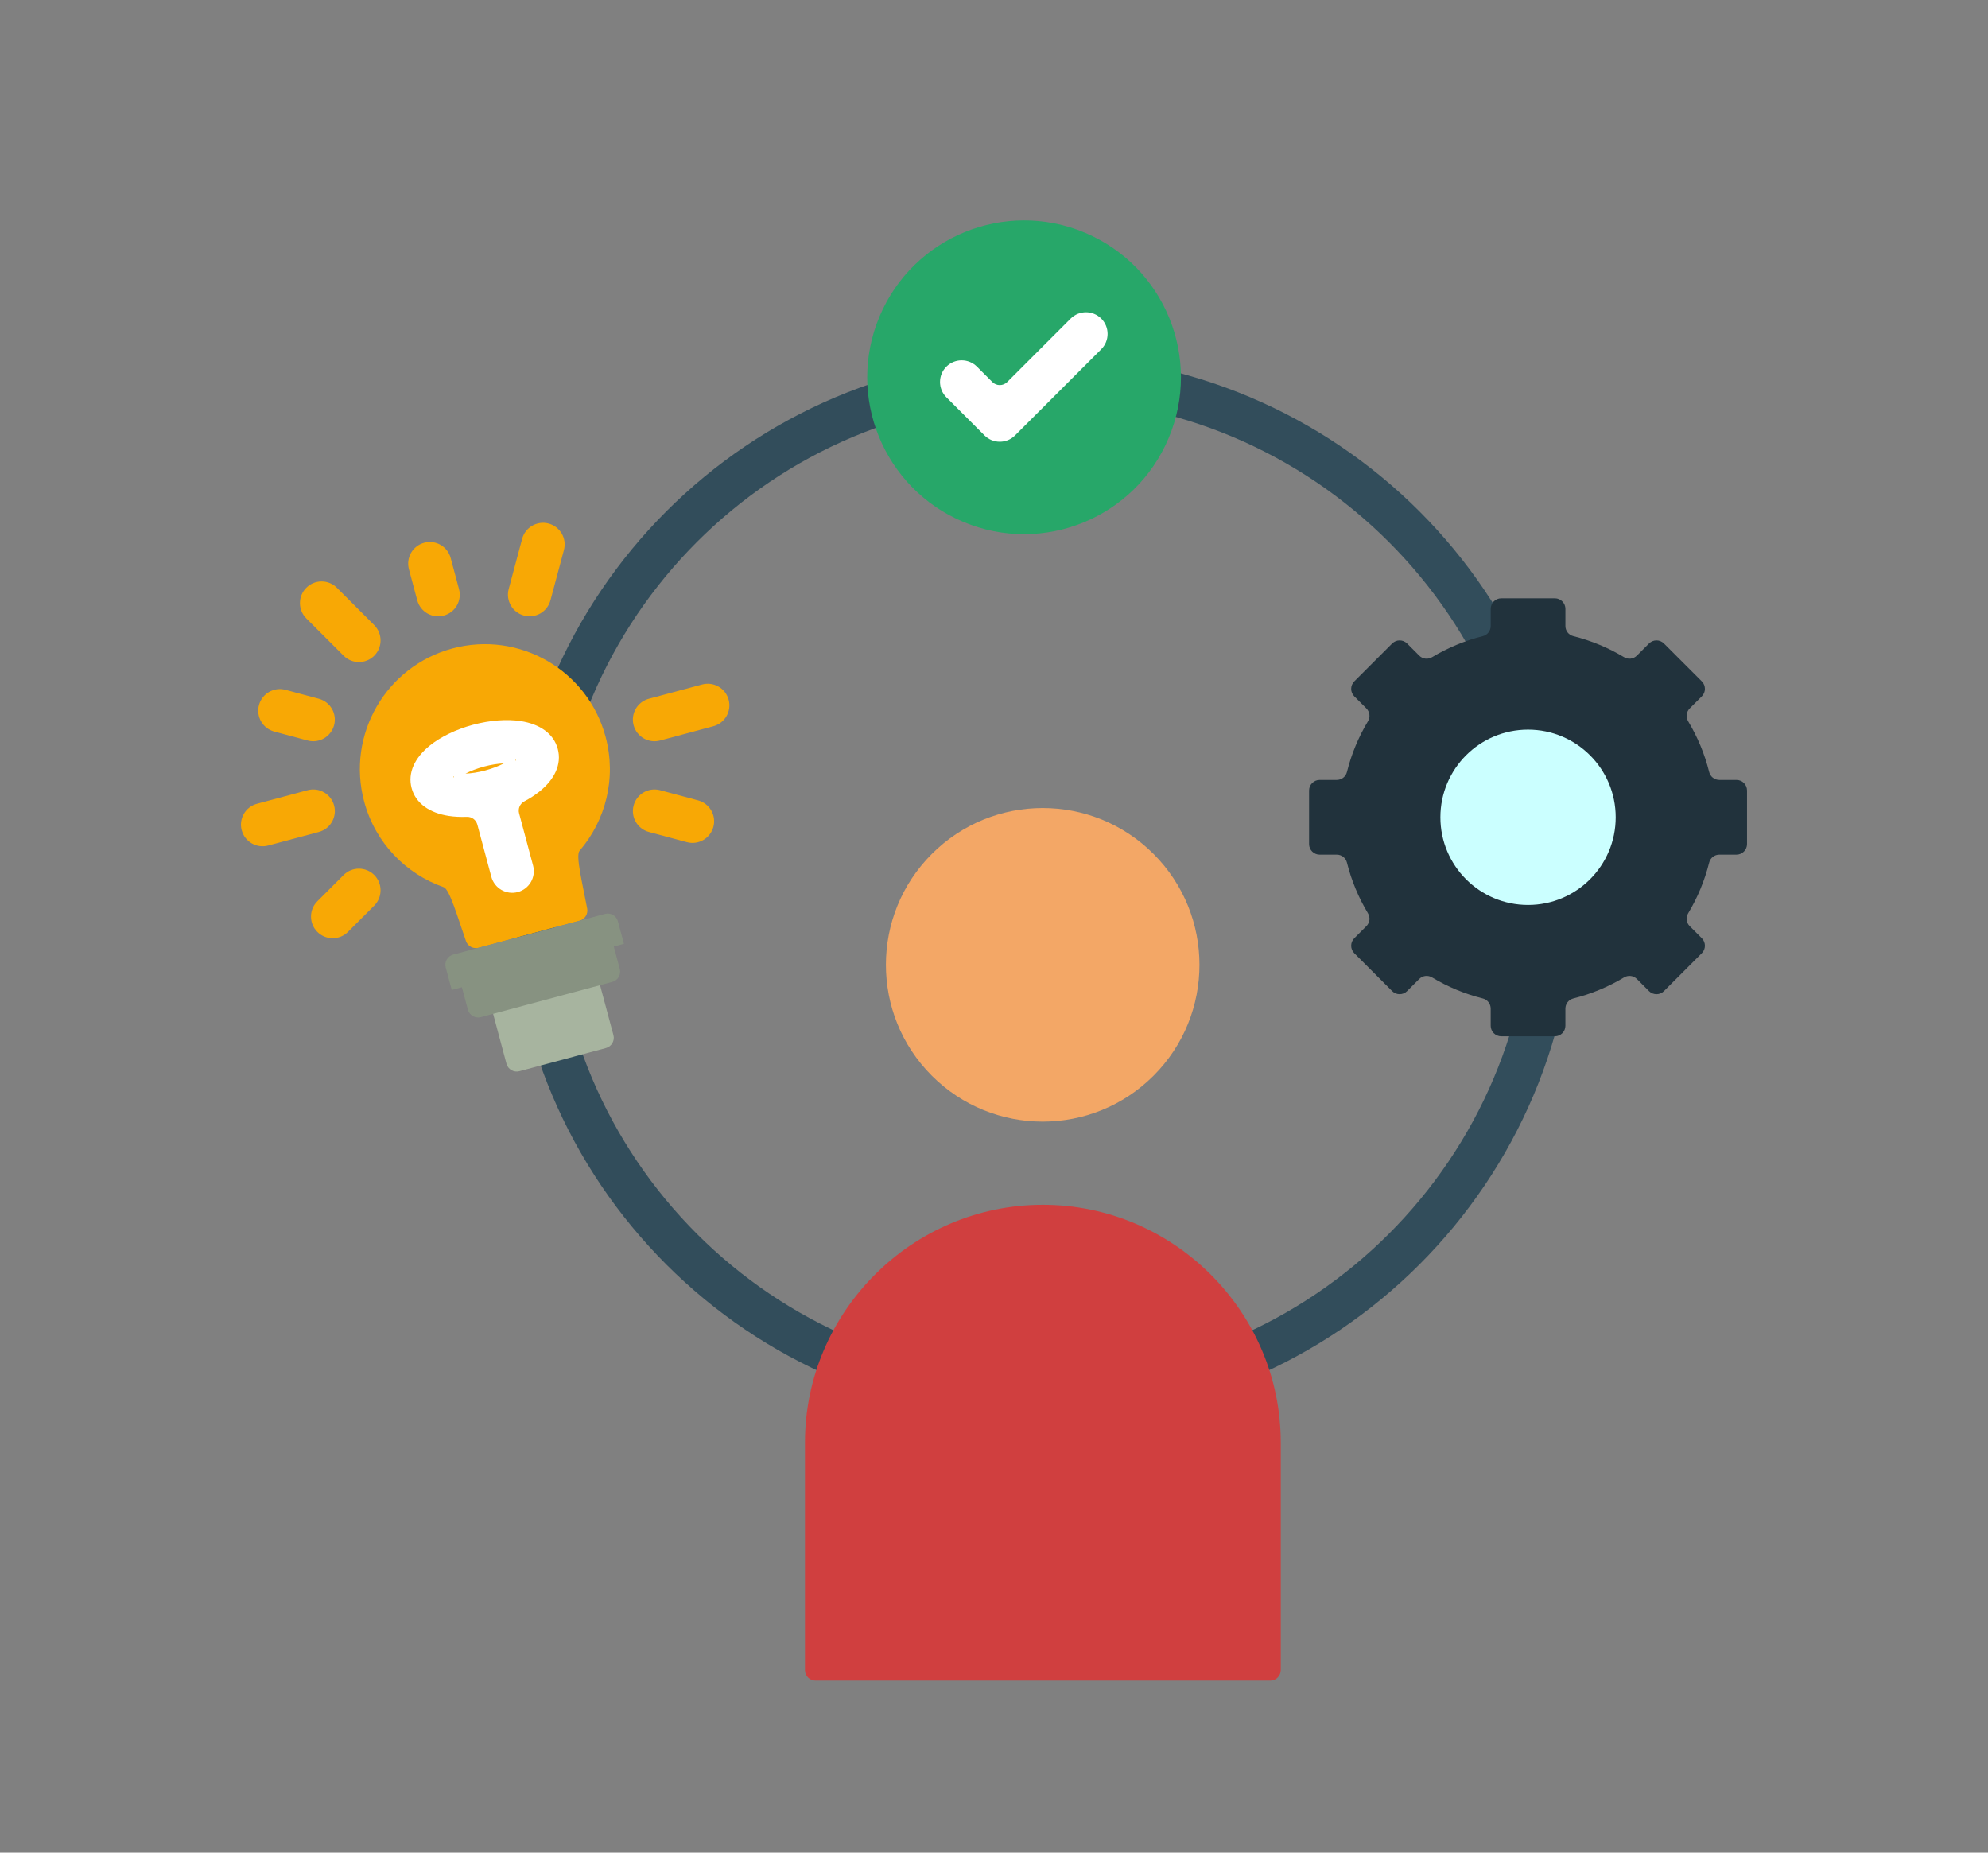
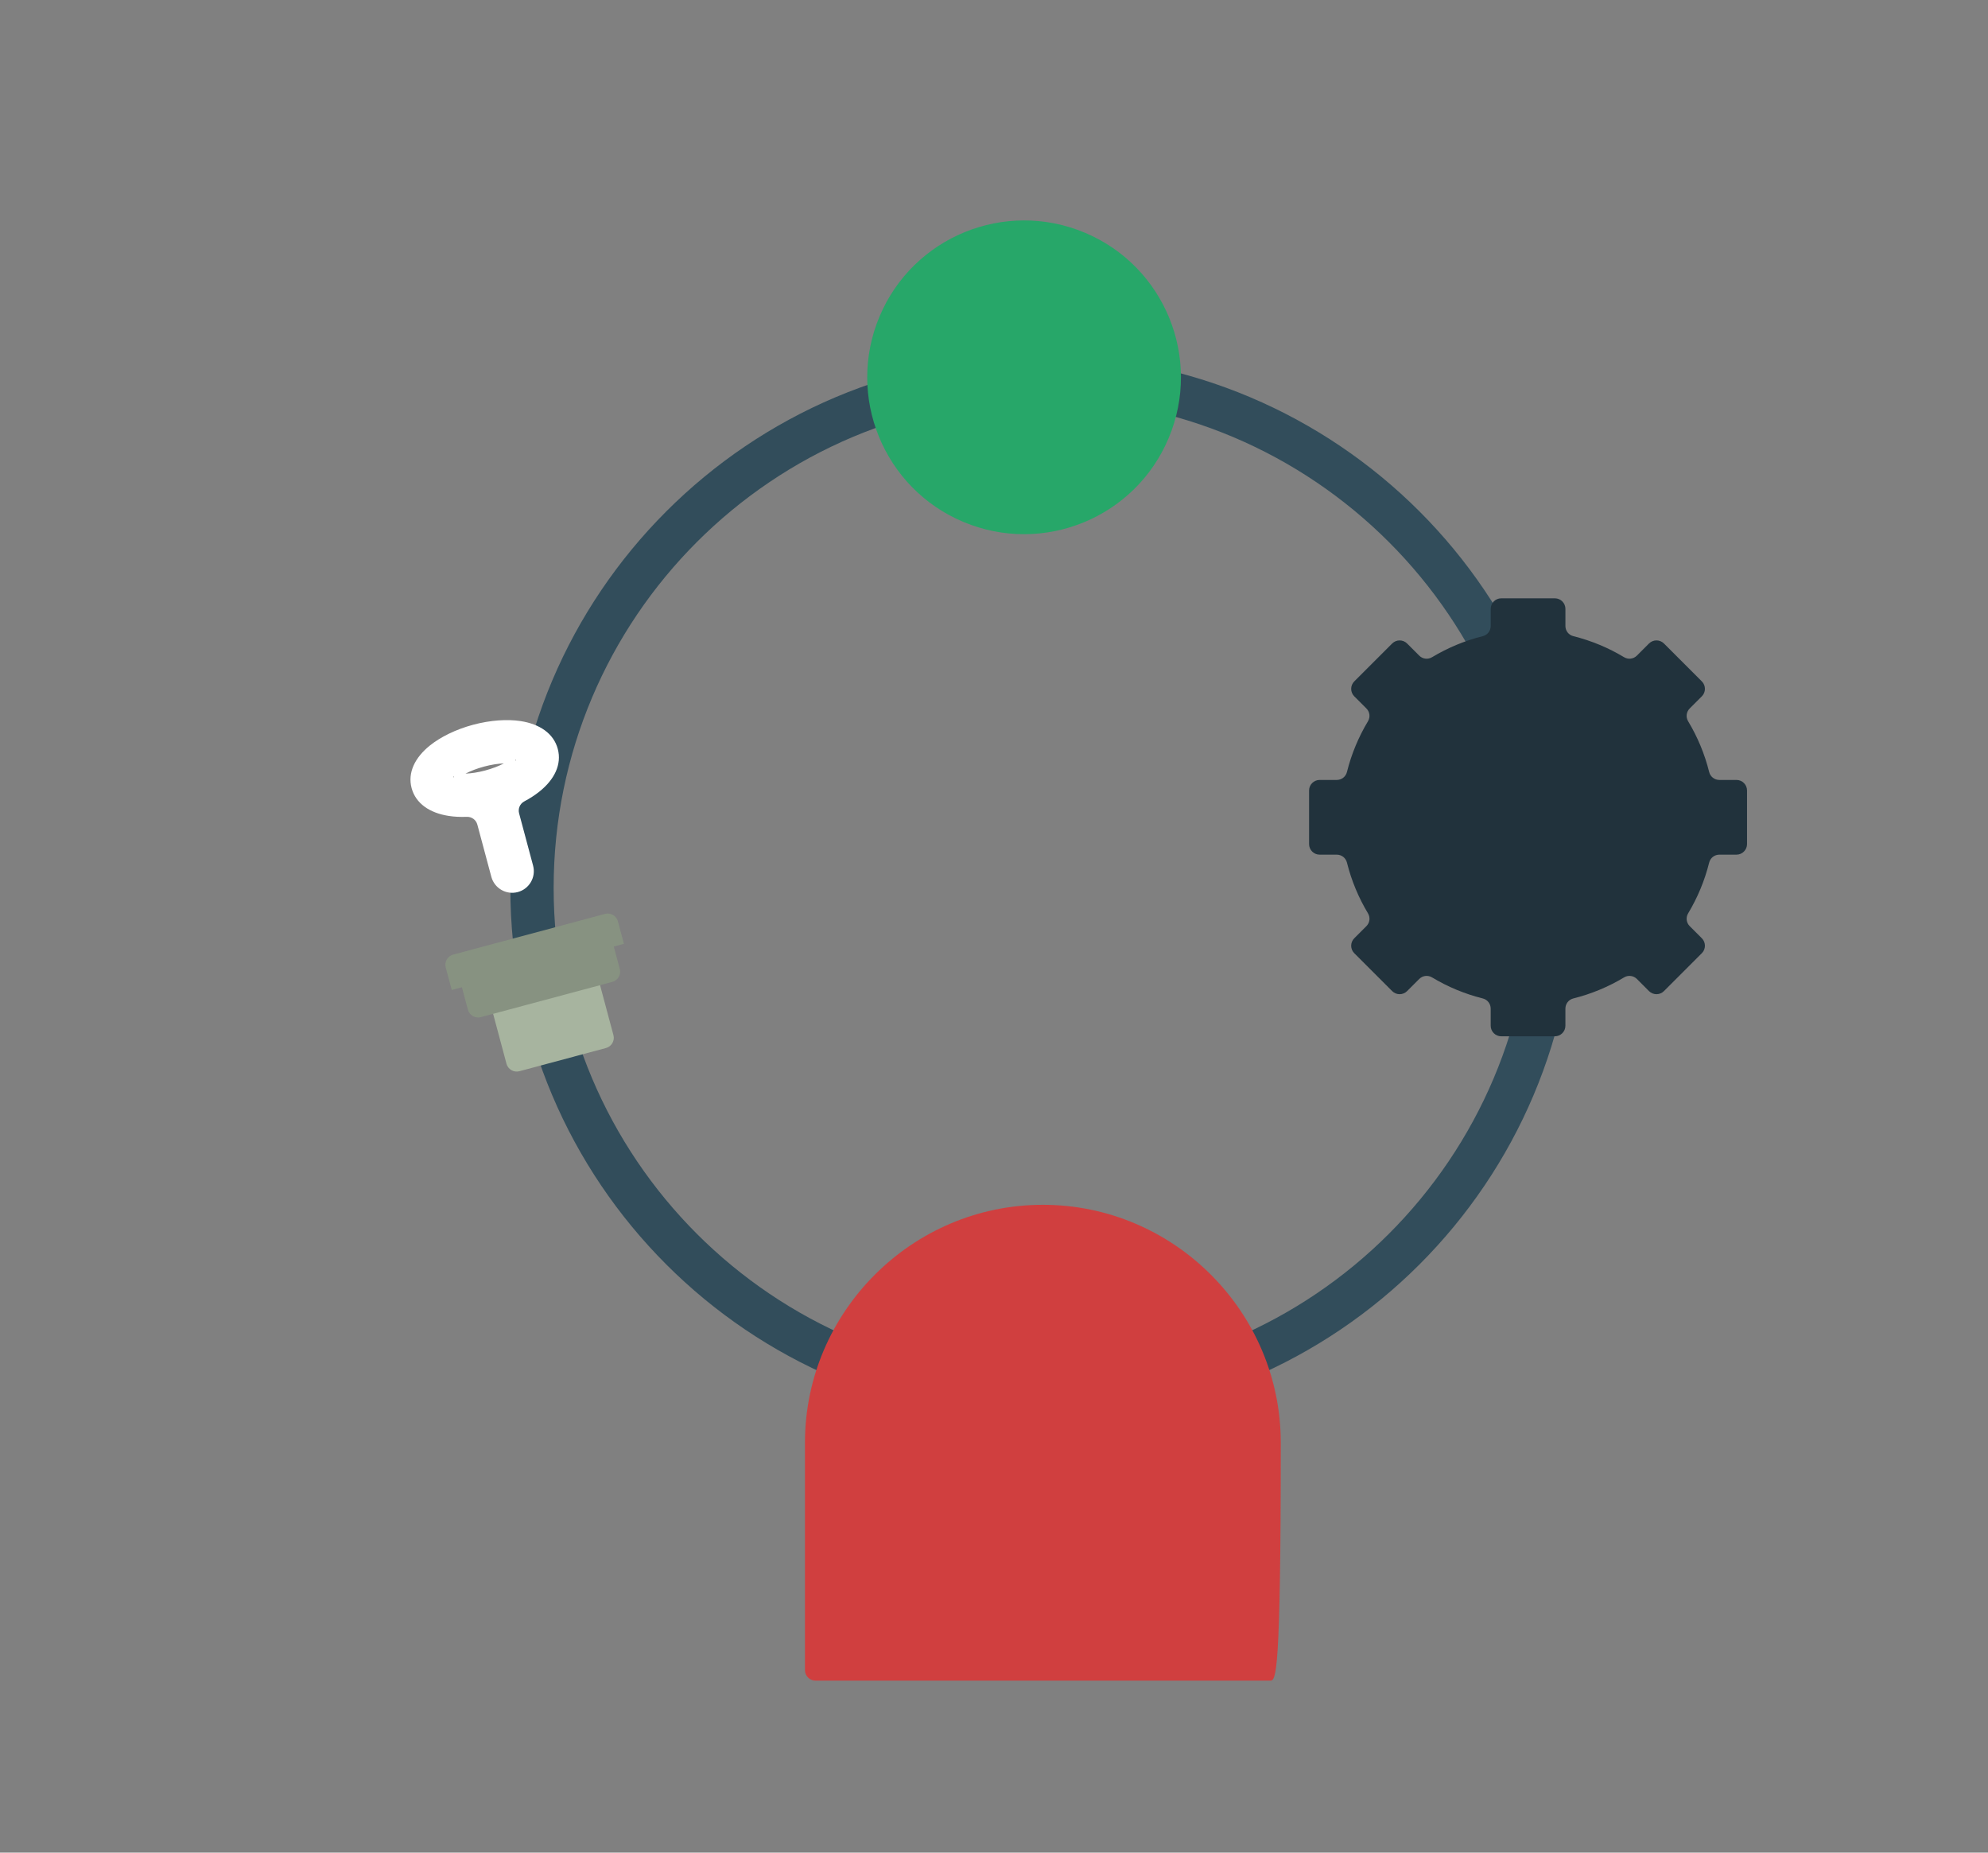
<svg xmlns="http://www.w3.org/2000/svg" width="132" height="123" viewBox="0 0 132 123" fill="none">
  <rect x="0" y="0" width="132" height="123" fill="#808080" stroke="none" />
  <path fill-rule="evenodd" clip-rule="evenodd" d="M69.245 23.593C79.008 23.593 87.848 27.55 94.247 33.949C100.646 40.348 104.603 49.188 104.603 58.951C104.603 68.715 100.646 77.555 94.247 83.953C87.848 90.352 79.008 94.31 69.245 94.31C59.481 94.31 50.641 90.352 44.243 83.953C37.844 77.555 33.886 68.715 33.886 58.951C33.886 49.188 37.844 40.348 44.243 33.949C50.641 27.55 59.481 23.593 69.245 23.593ZM92.214 35.982C86.336 30.103 78.215 26.468 69.245 26.468C60.274 26.468 52.153 30.103 46.275 35.982C40.397 41.86 36.761 49.981 36.761 58.951C36.761 67.921 40.397 76.043 46.275 81.921C52.153 87.799 60.274 91.435 69.245 91.435C78.215 91.435 86.336 87.799 92.214 81.921C98.093 76.043 101.728 67.921 101.728 58.951C101.729 49.981 98.093 41.86 92.214 35.982Z" fill="#324D5B" />
  <path fill-rule="evenodd" clip-rule="evenodd" d="M104.471 42.237C105.67 42.536 106.801 43.011 107.833 43.631C108.112 43.799 108.459 43.756 108.689 43.526L109.492 42.722C109.765 42.45 110.21 42.45 110.483 42.722L113 45.24C113.272 45.512 113.272 45.957 113 46.23L112.196 47.033C111.966 47.263 111.924 47.61 112.091 47.889C112.712 48.922 113.186 50.052 113.485 51.251C113.564 51.567 113.839 51.782 114.165 51.782H115.3C115.685 51.782 116 52.096 116 52.482V56.042C116 56.427 115.685 56.742 115.3 56.742H114.165C113.839 56.742 113.564 56.957 113.485 57.273C113.186 58.472 112.712 59.602 112.092 60.635C111.924 60.914 111.966 61.261 112.197 61.491L113 62.294C113.272 62.567 113.272 63.011 113 63.284L110.483 65.802C110.21 66.074 109.765 66.074 109.492 65.802L108.689 64.998C108.458 64.768 108.112 64.725 107.833 64.893C106.801 65.513 105.67 65.988 104.471 66.287C104.155 66.366 103.94 66.641 103.94 66.966V68.101C103.94 68.487 103.626 68.802 103.24 68.802H99.68C99.295 68.802 98.98 68.487 98.98 68.101V66.966C98.98 66.641 98.766 66.366 98.45 66.287C97.25 65.987 96.12 65.513 95.088 64.893C94.808 64.725 94.462 64.768 94.232 64.998L93.428 65.802C93.156 66.074 92.711 66.074 92.438 65.802L89.921 63.285C89.648 63.012 89.648 62.567 89.921 62.294L90.725 61.49C90.955 61.26 90.998 60.914 90.83 60.635C90.21 59.602 89.735 58.472 89.436 57.273C89.357 56.957 89.082 56.742 88.757 56.742H87.622C87.236 56.742 86.921 56.428 86.921 56.042V52.482C86.921 52.097 87.236 51.782 87.622 51.782H88.756C89.082 51.782 89.357 51.567 89.436 51.251C89.735 50.052 90.209 48.922 90.829 47.889C90.997 47.61 90.955 47.263 90.724 47.033L89.921 46.23C89.648 45.957 89.648 45.513 89.921 45.24L92.438 42.723C92.711 42.45 93.156 42.45 93.429 42.723L94.232 43.526C94.462 43.757 94.808 43.799 95.088 43.632C96.134 43.003 97.267 42.533 98.45 42.237C98.766 42.159 98.981 41.884 98.981 41.558V40.423C98.981 40.038 99.295 39.723 99.681 39.723H103.24C103.626 39.723 103.941 40.038 103.941 40.423V41.558C103.94 41.883 104.155 42.158 104.471 42.237Z" fill="#21323C" />
-   <path fill-rule="evenodd" clip-rule="evenodd" d="M101.46 48.442C104.675 48.442 107.28 51.048 107.28 54.262C107.28 57.477 104.675 60.082 101.46 60.082C98.246 60.082 95.64 57.477 95.64 54.262C95.64 51.048 98.246 48.442 101.46 48.442Z" fill="#CBFFFF" />
-   <path d="M76.594 71.418C80.659 67.353 80.659 60.761 76.594 56.696C72.529 52.631 65.937 52.631 61.872 56.696C57.807 60.761 57.807 67.353 61.872 71.418C65.937 75.483 72.529 75.483 76.594 71.418Z" fill="#F3A766" />
-   <path fill-rule="evenodd" clip-rule="evenodd" d="M69.245 79.989C77.933 79.989 85.041 87.097 85.041 95.785V110.882C85.041 111.267 84.727 111.582 84.341 111.582H54.148C53.763 111.582 53.448 111.267 53.448 110.882V95.785C53.448 87.097 60.557 79.989 69.245 79.989Z" fill="#D03F3F" />
+   <path fill-rule="evenodd" clip-rule="evenodd" d="M69.245 79.989C77.933 79.989 85.041 87.097 85.041 95.785C85.041 111.267 84.727 111.582 84.341 111.582H54.148C53.763 111.582 53.448 111.267 53.448 110.882V95.785C53.448 87.097 60.557 79.989 69.245 79.989Z" fill="#D03F3F" />
  <path d="M77.599 29.08C79.825 23.777 77.331 17.674 72.028 15.448C66.725 13.223 60.622 15.717 58.396 21.02C56.171 26.323 58.665 32.426 63.968 34.652C69.27 36.877 75.374 34.383 77.599 29.08Z" fill="#27A769" />
-   <path fill-rule="evenodd" clip-rule="evenodd" d="M71.089 21.153C71.65 20.592 72.561 20.592 73.122 21.153C73.683 21.715 73.683 22.625 73.122 23.186L67.4 28.907C66.839 29.468 65.929 29.468 65.368 28.907L62.837 26.376C62.276 25.815 62.276 24.905 62.837 24.344C63.398 23.782 64.308 23.782 64.87 24.344L65.889 25.363C66.162 25.636 66.606 25.636 66.879 25.363L71.089 21.153Z" fill="white" />
-   <path fill-rule="evenodd" clip-rule="evenodd" d="M30.94 62.479C30.367 60.85 29.853 59.04 29.459 58.902C26.957 58.026 24.917 55.969 24.179 53.215C22.993 48.788 25.62 44.238 30.047 43.051C34.474 41.865 39.025 44.492 40.211 48.919C40.949 51.673 40.211 54.475 38.483 56.484C38.21 56.801 38.67 58.625 38.988 60.323C39.055 60.684 38.835 61.033 38.481 61.128L31.782 62.923C31.428 63.018 31.062 62.825 30.94 62.479Z" fill="#F8A805" />
  <path fill-rule="evenodd" clip-rule="evenodd" d="M33.006 65.588L38.754 64.048C39.126 63.949 39.511 64.171 39.611 64.543L40.731 68.723C40.831 69.095 40.608 69.481 40.236 69.58L34.488 71.12C34.116 71.22 33.73 70.998 33.63 70.625L32.511 66.446C32.411 66.074 32.633 65.688 33.006 65.588Z" fill="#A7B49F" />
  <path fill-rule="evenodd" clip-rule="evenodd" d="M30.091 63.377L40.171 60.676C40.544 60.576 40.929 60.798 41.029 61.171L41.428 62.661L40.754 62.842L41.153 64.332C41.253 64.704 41.031 65.09 40.658 65.189L31.926 67.529C31.554 67.629 31.169 67.406 31.069 67.034L30.669 65.544L29.995 65.725L29.596 64.235C29.496 63.862 29.718 63.477 30.091 63.377Z" fill="#879281" />
  <path fill-rule="evenodd" clip-rule="evenodd" d="M34.468 54.003L35.396 57.468C35.601 58.234 35.146 59.021 34.38 59.226C33.614 59.43 32.827 58.975 32.623 58.209L31.696 54.75C31.61 54.431 31.323 54.219 30.993 54.231C30.567 54.248 30.166 54.227 29.806 54.172C28.531 53.979 27.605 53.347 27.33 52.322C27.057 51.304 27.544 50.295 28.552 49.49C29.256 48.927 30.264 48.426 31.406 48.12C32.558 47.811 33.679 47.74 34.56 47.873C35.836 48.067 36.762 48.699 37.036 49.724C37.309 50.742 36.822 51.751 35.814 52.556C35.528 52.785 35.191 53.004 34.816 53.204C34.524 53.358 34.382 53.684 34.468 54.003ZM33.459 50.683C33.064 50.699 32.617 50.767 32.147 50.893C31.675 51.02 31.255 51.182 30.907 51.363C31.302 51.347 31.749 51.279 32.219 51.153C32.691 51.026 33.111 50.864 33.459 50.683ZM34.262 50.465C34.243 50.392 34.238 50.416 34.232 50.473C34.265 50.517 34.281 50.535 34.262 50.465ZM30.104 51.581C30.123 51.654 30.128 51.629 30.134 51.573C30.101 51.529 30.085 51.51 30.104 51.581Z" fill="white" />
-   <path fill-rule="evenodd" clip-rule="evenodd" d="M46.352 53.139C47.118 53.344 47.573 54.131 47.368 54.897C47.164 55.663 46.377 56.118 45.611 55.913L43.088 55.237C42.322 55.032 41.867 54.245 42.072 53.48C42.276 52.714 43.063 52.259 43.829 52.463L46.352 53.139ZM20.427 52.463C21.192 52.258 21.979 52.713 22.184 53.479C22.389 54.245 21.934 55.032 21.168 55.237L17.806 56.137C17.04 56.342 16.254 55.887 16.049 55.121C15.844 54.355 16.299 53.568 17.065 53.364L20.427 52.463ZM22.816 58.093C23.377 57.532 24.287 57.532 24.848 58.093C25.409 58.654 25.409 59.564 24.848 60.126L23.104 61.87C22.543 62.431 21.633 62.431 21.072 61.87C20.51 61.308 20.51 60.398 21.072 59.837L22.816 58.093ZM24.848 41.502C25.409 42.064 25.409 42.974 24.848 43.535C24.287 44.096 23.377 44.096 22.816 43.535L20.337 41.057C19.776 40.495 19.776 39.586 20.337 39.024C20.899 38.463 21.809 38.463 22.37 39.024L24.848 41.502ZM27.151 37.79C26.947 37.024 27.402 36.238 28.168 36.033C28.933 35.828 29.72 36.283 29.925 37.049L30.478 39.113C30.683 39.879 30.228 40.666 29.462 40.871C28.696 41.075 27.909 40.62 27.705 39.854L27.151 37.79ZM34.67 35.776C34.875 35.01 35.662 34.555 36.428 34.759C37.194 34.964 37.649 35.751 37.444 36.517L36.55 39.853C36.346 40.619 35.559 41.074 34.793 40.869C34.027 40.664 33.572 39.878 33.776 39.111L34.67 35.776ZM46.624 45.443C47.39 45.239 48.177 45.694 48.382 46.459C48.586 47.225 48.131 48.012 47.365 48.217L43.828 49.165C43.062 49.369 42.275 48.914 42.07 48.148C41.866 47.383 42.321 46.596 43.087 46.391L46.624 45.443ZM21.166 46.391C21.932 46.596 22.387 47.382 22.183 48.148C21.978 48.914 21.191 49.369 20.425 49.164L18.211 48.571C17.445 48.367 16.99 47.58 17.195 46.814C17.399 46.048 18.186 45.593 18.952 45.798L21.166 46.391Z" fill="#F8A805" />
</svg>